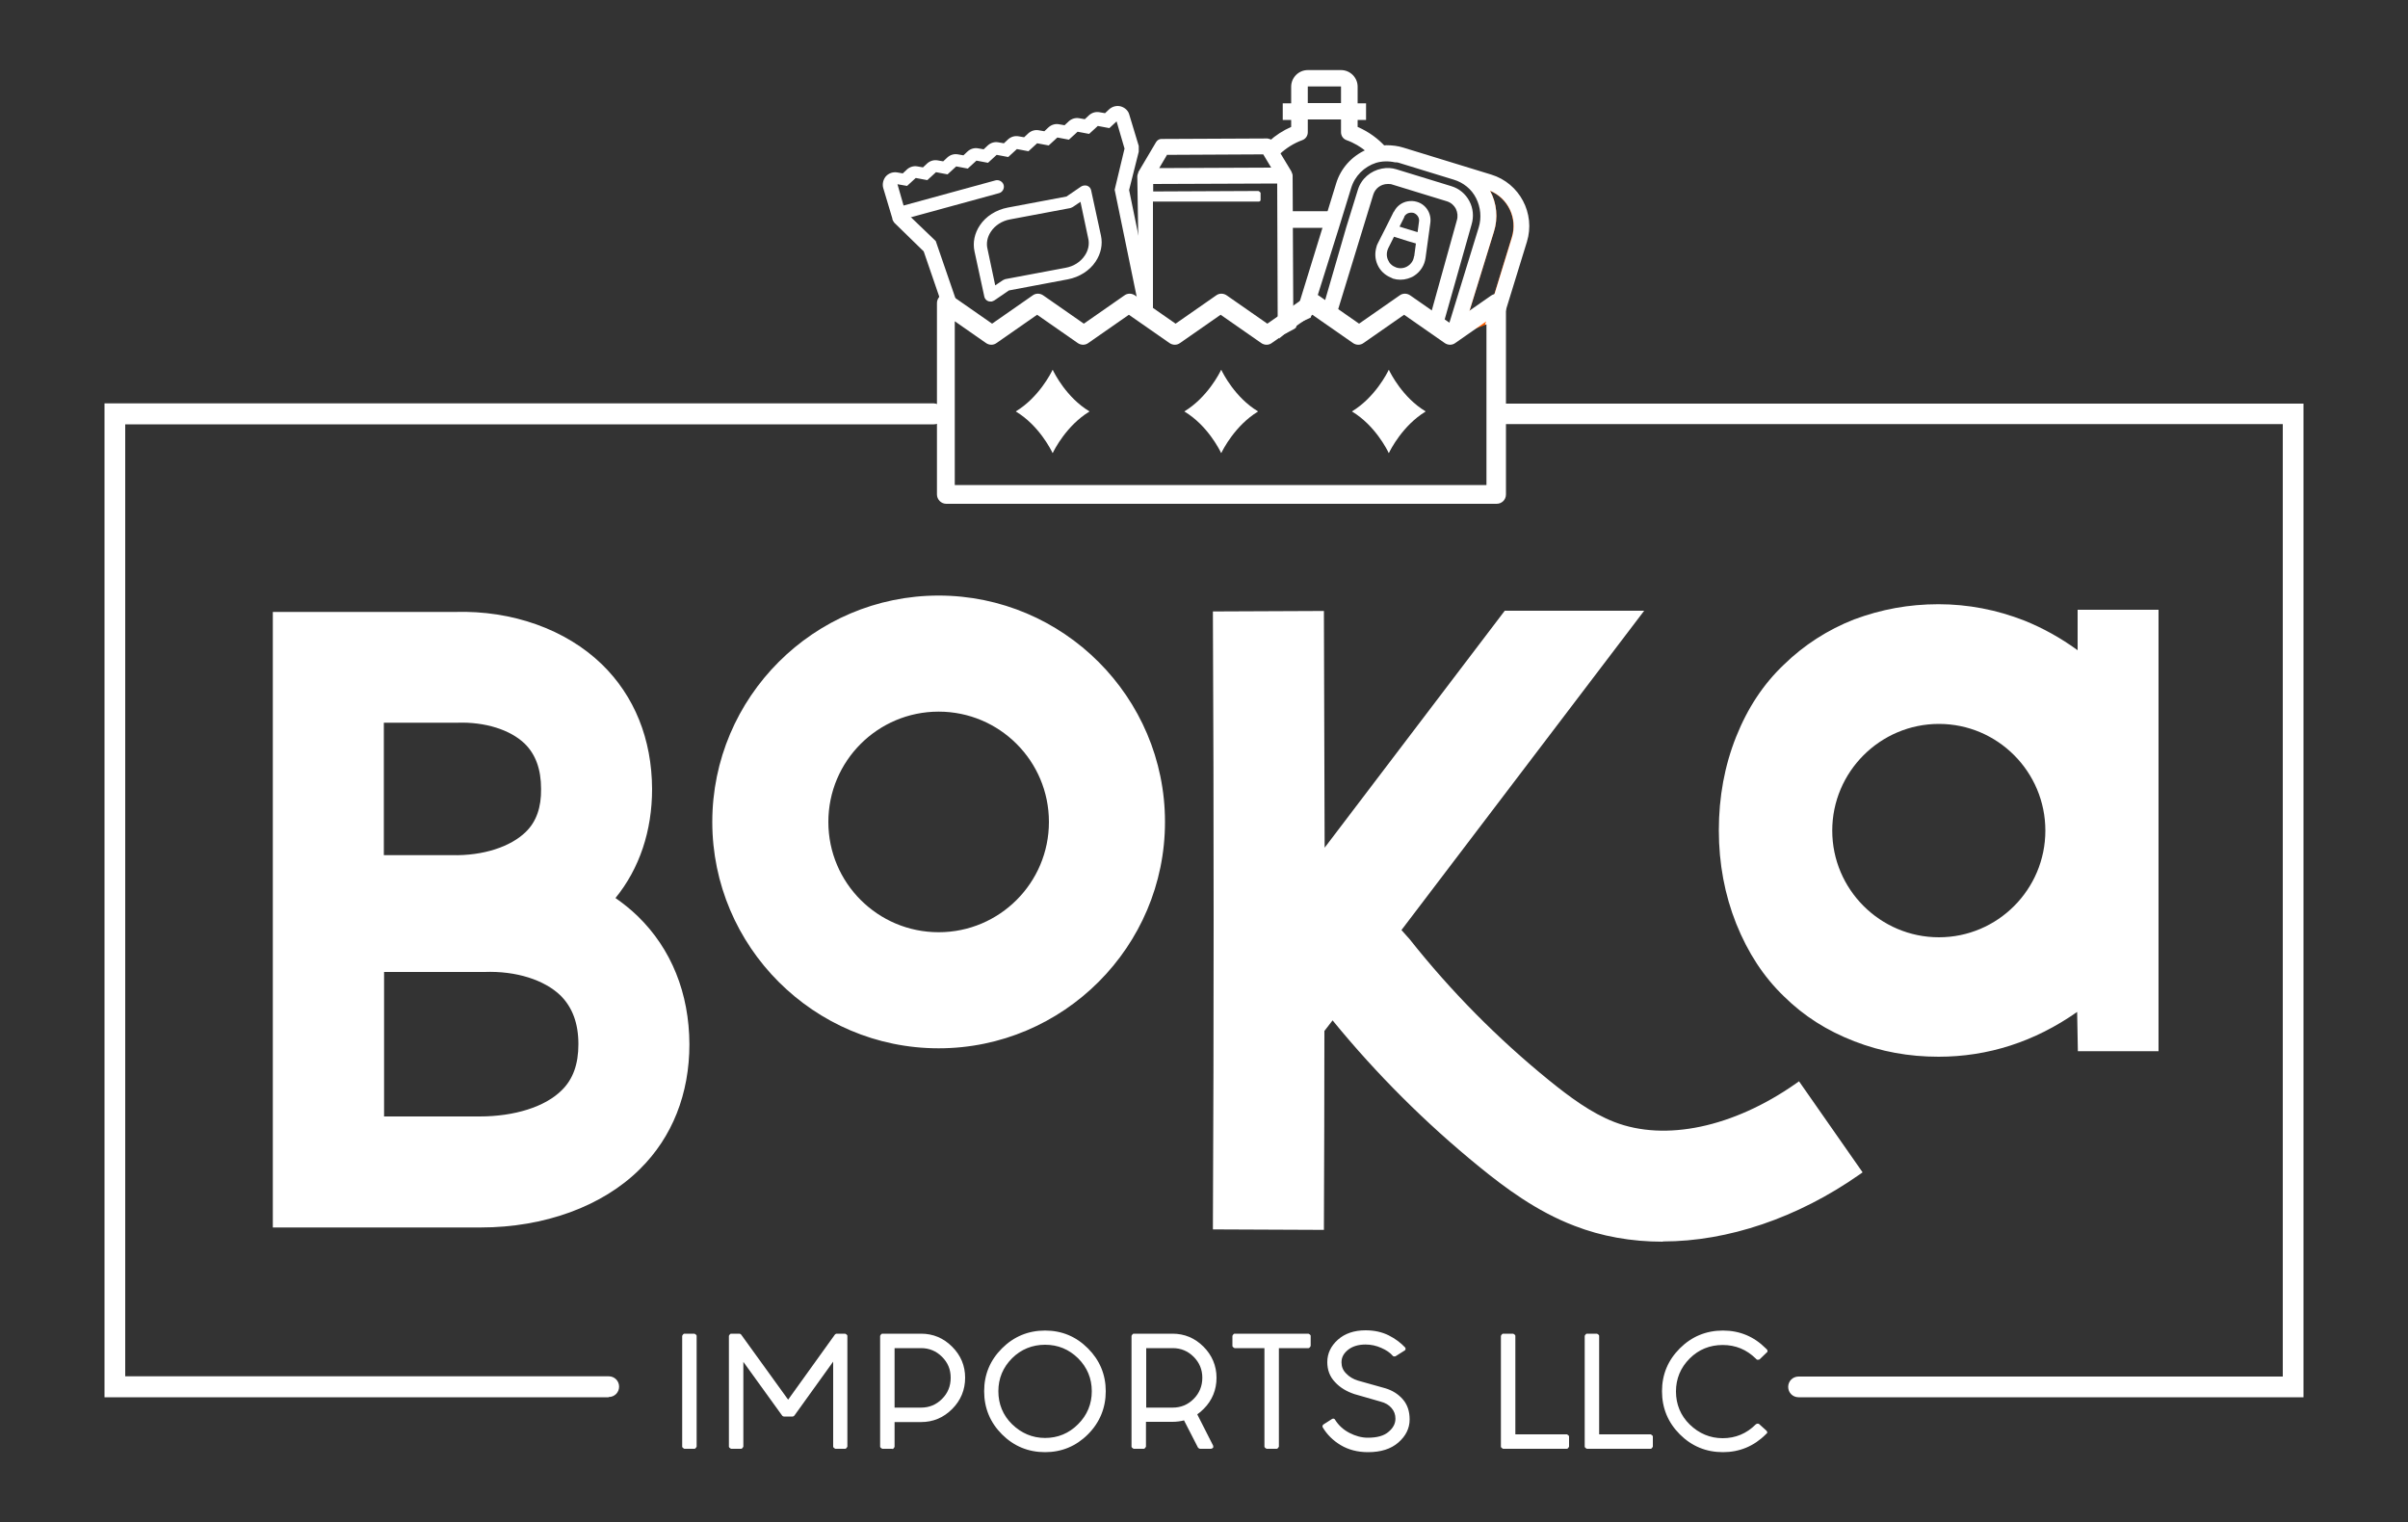
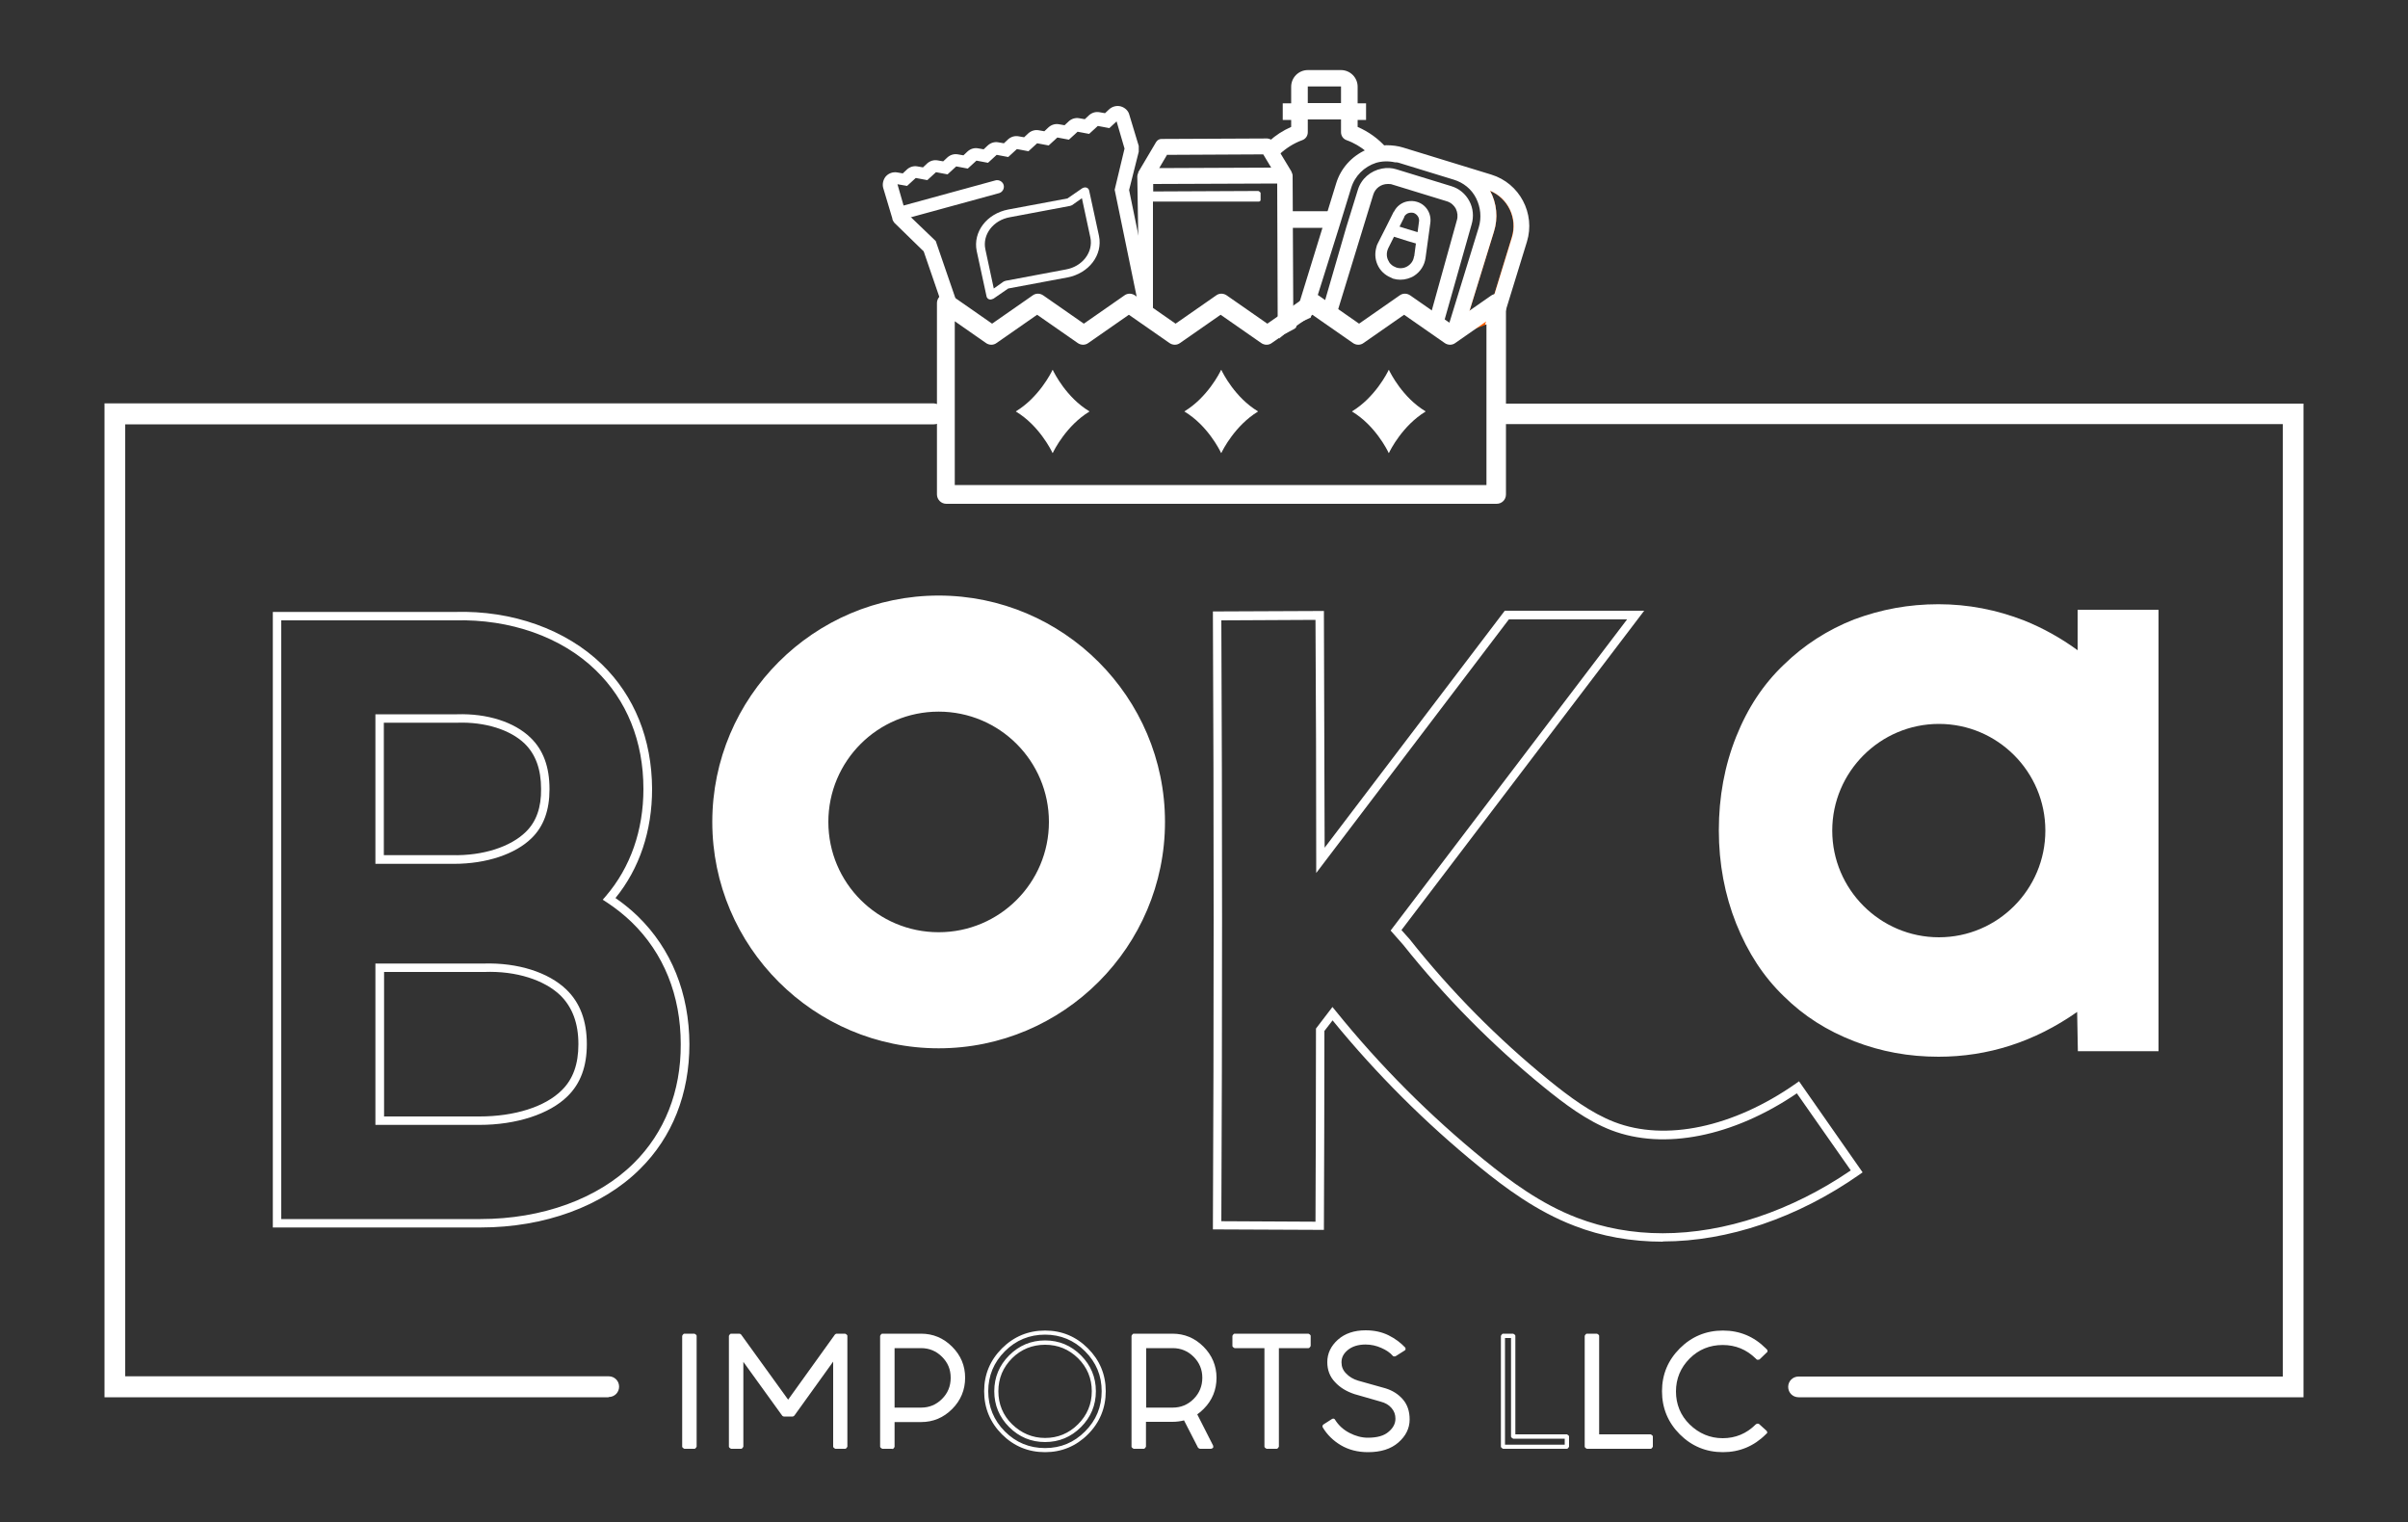
<svg xmlns="http://www.w3.org/2000/svg" id="Layer_1" version="1.1" viewBox="0 0 100 63.2">
  <rect x="0" y="0" width="100" height="63.2" fill="#333333" stroke="none" />
  <defs>
    <style>
      .st0, .st1, .st2 {
        fill: none;
      }

      .st1 {
        stroke: #fff;
        stroke-miterlimit: 10;
        stroke-width: 1.76px;
      }

      .st1, .st2 {
        stroke-linecap: round;
      }

      .st3 {
        fill: #fff;
      }

      .st4 {
        fill: #ff5f00;
      }

      .st2 {
        stroke: #ff5f00;
        stroke-linejoin: round;
        stroke-width: 1.05px;
      }
    </style>
  </defs>
  <g>
    <path class="st3" d="M25.27,58.02H4.34V16.75h34.44c.24.01.43.21.43.44,0,.24-.19.43-.43.43H5.2s0,39.53,0,39.53h20.08c.24,0,.43.19.43.43s-.19.43-.43.43Z" />
    <path class="st3" d="M95.66,58.02h-20.97c-.24,0-.43-.19-.43-.43s.19-.43.43-.43h20.11V17.61h-32.55c-.24.01-.43-.18-.43-.42,0-.24.19-.43.43-.43h33.41s0,41.26,0,41.26Z" />
    <path class="st1" d="M31.54,17.18" />
  </g>
  <g>
    <g>
      <g>
-         <path class="st3" d="M28.45,43.35c0,2.01-.69,3.76-2,5.07-1.52,1.51-3.88,2.37-6.49,2.37-.04,0-.09,0-.13,0h-4.06s-4.26,0-4.26,0v-25.21h3.05s4.33,0,4.33,0c2.35-.06,4.53.71,5.98,2.12,1.33,1.28,2.03,3.03,2.03,5.06,0,1.78-.55,3.35-1.6,4.57.38.25.74.53,1.06.84,1.37,1.32,2.09,3.12,2.09,5.19ZM15.76,29.84v5.85h3c1.34.02,2.54-.37,3.19-1.02.46-.46.69-1.08.69-1.91,0-.87-.24-1.53-.74-2.01-.63-.61-1.73-.96-2.93-.92h-.06s-3.15,0-3.15,0ZM24.19,43.36c0-.92-.26-1.62-.8-2.14-.71-.69-1.94-1.07-3.29-1.03h-.06s-4.28,0-4.28,0v6.35h4.08c1.53.01,2.86-.41,3.6-1.14.5-.5.75-1.16.74-2.03Z" />
        <path class="st3" d="M19.95,50.97h-.13s-8.49,0-8.49,0v-25.56h7.56c2.39-.07,4.61.73,6.1,2.17,1.36,1.32,2.08,3.11,2.09,5.18,0,1.74-.52,3.3-1.52,4.53.33.23.64.48.92.75,1.4,1.36,2.14,3.2,2.15,5.32h0c0,2.06-.71,3.86-2.06,5.19-1.55,1.54-3.96,2.42-6.61,2.42ZM19.82,50.62h.13c2.56,0,4.88-.84,6.37-2.32,1.28-1.27,1.96-2.98,1.95-4.94h0c0-2.03-.71-3.78-2.04-5.07-.3-.29-.65-.57-1.03-.82l-.17-.11.13-.15c1.02-1.19,1.56-2.73,1.56-4.45,0-1.98-.69-3.68-1.98-4.93-1.42-1.38-3.55-2.13-5.85-2.07h-7.21v24.86h8.14ZM19.91,46.71h-4.32v-6.7h4.51c1.4-.04,2.67.36,3.42,1.08.57.55.85,1.3.85,2.27h0c0,.92-.26,1.63-.8,2.16-.75.74-2.12,1.19-3.66,1.19ZM15.94,46.36h3.91s.04,0,.06,0c1.46,0,2.73-.4,3.42-1.09.47-.46.69-1.09.69-1.91h0c0-.87-.25-1.53-.74-2.02-.67-.65-1.85-1.03-3.16-.98h-.07s-4.1,0-4.1,0v5.99ZM18.85,35.87s-.06,0-.09,0h-3.17v-6.21h3.39c1.25-.04,2.38.32,3.05.97.53.51.79,1.21.79,2.14,0,.87-.24,1.54-.74,2.03-.68.67-1.88,1.07-3.23,1.07ZM15.94,35.51h2.83c1.3.03,2.44-.35,3.07-.97.43-.42.64-1.01.63-1.78,0-.82-.23-1.44-.68-1.88-.6-.58-1.65-.91-2.8-.87h-.07s-2.98,0-2.98,0v5.5Z" />
      </g>
      <g>
        <path class="st3" d="M48.2,34.13c0,5.09-4.14,9.22-9.22,9.22s-9.22-4.14-9.22-9.22,4.14-9.22,9.22-9.22,9.22,4.14,9.22,9.22ZM43.73,34.13c0-2.62-2.13-4.76-4.75-4.76s-4.76,2.13-4.76,4.76,2.13,4.76,4.76,4.76,4.75-2.13,4.75-4.76Z" />
        <path class="st3" d="M38.98,43.53c-5.18,0-9.4-4.22-9.4-9.4s4.22-9.4,9.4-9.4,9.4,4.22,9.4,9.4-4.22,9.4-9.4,9.4ZM38.98,25.08c-4.99,0-9.05,4.06-9.05,9.05s4.06,9.05,9.05,9.05,9.05-4.06,9.05-9.05-4.06-9.05-9.05-9.05ZM38.98,39.06c-2.72,0-4.93-2.21-4.93-4.93s2.21-4.93,4.93-4.93,4.93,2.21,4.93,4.93-2.21,4.93-4.93,4.93ZM38.98,29.55c-2.53,0-4.58,2.05-4.58,4.58s2.05,4.58,4.58,4.58,4.58-2.05,4.58-4.58-2.05-4.58-4.58-4.58Z" />
      </g>
      <g>
-         <path class="st3" d="M77.1,48.64c-2.57,1.8-5.41,2.74-8.05,2.74-1.26,0-2.48-.21-3.61-.65-1.54-.59-2.84-1.56-3.91-2.43-2.27-1.85-4.35-3.94-6.19-6.21l-.51.67c0,2.69-.01,5.4-.02,8.13l-4.26-.02c.04-8.54.04-16.82,0-25.3l4.26-.02c.02,3.41.02,6.79.03,10.17l7.74-10.19h5.35l-9.95,13.09.43.49c1.71,2.16,3.67,4.14,5.81,5.88.85.69,1.77,1.38,2.76,1.76,2.18.84,5.05.24,7.69-1.61l2.44,3.49Z" />
        <path class="st3" d="M69.05,51.56c-1.3,0-2.54-.22-3.67-.66-1.57-.6-2.88-1.58-3.96-2.46-2.21-1.8-4.26-3.84-6.08-6.07l-.34.44c0,2.67-.01,5.36-.02,8.08v.18s-4.61-.02-4.61-.02v-.18c.04-8.54.04-16.82,0-25.3v-.18s4.61-.02,4.61-.02v.18c.01,3.24.02,6.44.03,9.65l7.48-9.84h5.79l-10.08,13.26.34.38c1.71,2.16,3.66,4.13,5.79,5.86.84.68,1.75,1.36,2.71,1.73,2.12.82,4.94.22,7.53-1.59l.14-.1,2.64,3.78-.14.1c-2.56,1.79-5.45,2.77-8.15,2.77ZM55.33,41.81l.14.17c1.84,2.28,3.92,4.36,6.17,6.19,1.06.86,2.34,1.82,3.86,2.4,1.1.42,2.29.64,3.55.64,2.58,0,5.35-.93,7.81-2.61l-2.24-3.2c-2.65,1.8-5.52,2.37-7.71,1.53-1.01-.39-1.94-1.09-2.8-1.79-2.15-1.75-4.11-3.74-5.84-5.91l-.52-.59,9.82-12.92h-4.91l-8,10.53v-.52c0-3.32-.01-6.64-.03-9.99l-3.91.02c.04,8.36.04,16.53,0,24.95l3.91.02c.01-2.67.02-5.32.02-7.96v-.06l.68-.89Z" />
      </g>
    </g>
    <g>
      <path class="st3" d="M86.82,25.85v2.25c-.93-.82-1.91-1.43-2.93-1.84-1.09-.43-2.22-.64-3.38-.64s-2.25.2-3.3.59c-1.05.41-1.97,1-2.75,1.77-.8.77-1.41,1.7-1.86,2.8-.45,1.13-.68,2.36-.68,3.7s.23,2.57.68,3.68c.45,1.13,1.05,2.07,1.86,2.84.79.77,1.7,1.34,2.75,1.75s2.14.61,3.3.61c2.29,0,4.38-.8,6.27-2.39l.04,2.16h2.3v-17.27h-2.3ZM80.52,39.44c-2.73,0-4.95-2.22-4.95-4.95s2.22-4.95,4.95-4.95,4.95,2.22,4.95,4.95-2.22,4.95-4.95,4.95Z" />
      <path class="st3" d="M80.51,43.88c-1.24,0-2.39-.21-3.5-.64-1.14-.44-2.1-1.05-2.93-1.87-.84-.81-1.49-1.8-1.98-3.02-.47-1.18-.72-2.48-.72-3.87s.24-2.69.72-3.89c.48-1.2,1.13-2.18,1.98-2.99.83-.81,1.82-1.45,2.92-1.88,1.13-.42,2.27-.63,3.5-.63s2.42.23,3.57.68c.77.31,1.51.72,2.21,1.23v-1.68h3.36v18.33h-3.35l-.03-1.63c-1.77,1.24-3.7,1.86-5.76,1.86ZM80.51,26.14c-1.1,0-2.12.18-3.12.56-.98.38-1.82.92-2.57,1.65-.74.71-1.31,1.57-1.74,2.63-.42,1.07-.64,2.25-.64,3.5s.22,2.43.64,3.48c.43,1.09,1,1.95,1.73,2.66.73.71,1.57,1.25,2.58,1.64.99.38,2,.57,3.11.57,2.14,0,4.14-.76,5.93-2.27l.85-.71.05,2.75h1.26v-16.22h-1.25v2.89l-.88-.78c-.86-.76-1.8-1.35-2.78-1.75-1.02-.4-2.09-.6-3.18-.6ZM80.52,39.96c-3.02,0-5.48-2.46-5.48-5.48s2.46-5.48,5.48-5.48,5.48,2.46,5.48,5.48-2.46,5.48-5.48,5.48ZM80.52,30.06c-2.44,0-4.43,1.99-4.43,4.43s1.99,4.43,4.43,4.43,4.42-1.99,4.42-4.43-1.98-4.43-4.42-4.43Z" />
    </g>
  </g>
  <g>
    <g>
      <path class="st3" d="M28.84,55.47v4.6h-.42v-4.6h.42Z" />
      <path class="st3" d="M28.84,60.16h-.42s-.09-.04-.09-.09v-4.6s.04-.09.09-.09h.42s.09.04.09.09v4.6s-.04.09-.09.09ZM28.51,59.99h.25v-4.43h-.25v4.43Z" />
    </g>
    <g>
      <path class="st3" d="M32.56,58.73l-1.77-2.45v3.78h-.42v-4.6h.35l2.02,2.8,2.01-2.8h.36v4.6h-.42v-3.8l-1.77,2.46h-.37Z" />
      <path class="st3" d="M35.11,60.16h-.42s-.09-.04-.09-.09v-3.53l-1.61,2.24s-.04.04-.07.04h-.37s-.05-.01-.07-.04l-1.61-2.23v3.52s-.04.09-.09.09h-.42s-.09-.04-.09-.09v-4.6s.04-.09.09-.09h.35s.05.01.07.04l1.95,2.7,1.94-2.7s.04-.04.07-.04h.36s.09.04.09.09v4.6s-.04.09-.09.09ZM34.78,59.99h.25v-4.43h-.23l-1.99,2.76s-.04.04-.07.04h0s-.05-.01-.07-.04l-2-2.76h-.21v4.43h.25v-3.7s.02-.07.06-.08c.04-.01.07,0,.1.03l1.74,2.41h.28l1.74-2.42s.06-.04.1-.03c.04.01.06.04.06.08v3.71Z" />
    </g>
    <g>
      <path class="st3" d="M36.64,55.47h1.61c.48,0,.89.17,1.23.51s.51.75.51,1.23-.17.89-.51,1.23-.75.51-1.23.51h-1.19v1.11h-.42v-4.6ZM38.25,55.89h-1.19v2.65h1.19c.36,0,.68-.13.93-.39.26-.26.39-.57.39-.94s-.13-.68-.39-.93c-.26-.26-.57-.39-.93-.39Z" />
      <path class="st3" d="M37.06,60.16h-.42s-.09-.04-.09-.09v-4.6s.04-.09.09-.09h1.61c.5,0,.93.18,1.29.54s.54.79.54,1.29-.18.94-.54,1.3c-.36.36-.79.54-1.29.54h-1.1v1.03s-.04.09-.09.09ZM36.73,59.99h.25v-1.03s.04-.09.09-.09h1.19c.45,0,.85-.16,1.17-.48.32-.32.48-.72.48-1.17s-.16-.85-.48-1.17c-.32-.32-.71-.48-1.17-.48h-1.52v4.43ZM38.25,58.63h-1.19s-.09-.04-.09-.09v-2.65s.04-.09.09-.09h1.19c.39,0,.72.14.99.41.27.27.41.61.41.99s-.14.73-.41,1c-.27.27-.61.41-.99.41ZM37.15,58.45h1.1c.34,0,.63-.12.87-.36.24-.24.36-.53.36-.88s-.12-.63-.36-.87c-.24-.24-.53-.36-.87-.36h-1.1v2.47Z" />
    </g>
    <g>
-       <path class="st3" d="M45.84,57.77c0,.68-.24,1.25-.71,1.73-.48.48-1.05.71-1.72.71s-1.25-.24-1.73-.71c-.48-.48-.71-1.05-.71-1.73s.24-1.25.71-1.72c.48-.48,1.05-.71,1.73-.71s1.25.24,1.72.71c.48.48.71,1.05.71,1.72ZM43.4,55.75c-.56,0-1.04.2-1.43.59-.39.39-.59.87-.59,1.43s.2,1.04.59,1.43.87.59,1.43.59,1.03-.2,1.43-.59c.39-.39.59-.87.59-1.43s-.2-1.03-.59-1.43c-.39-.39-.87-.59-1.43-.59Z" />
      <path class="st3" d="M43.4,60.3c-.7,0-1.3-.25-1.79-.74-.49-.49-.74-1.09-.74-1.79s.25-1.29.74-1.78c.49-.49,1.09-.74,1.79-.74s1.29.25,1.78.74.74,1.09.74,1.78-.25,1.3-.74,1.79-1.09.74-1.78.74ZM43.4,55.42c-.65,0-1.21.23-1.67.69-.46.46-.69,1.02-.69,1.66s.23,1.21.69,1.67c.46.46,1.02.69,1.67.69s1.2-.23,1.66-.69.69-1.02.69-1.67-.23-1.2-.69-1.66-1.02-.69-1.66-.69ZM43.4,59.88c-.58,0-1.08-.21-1.49-.62-.41-.41-.62-.91-.62-1.49s.21-1.08.62-1.49c.41-.41.91-.62,1.49-.62s1.08.21,1.49.62c.41.41.62.91.62,1.49s-.21,1.08-.62,1.49c-.41.41-.91.62-1.49.62ZM43.4,55.84c-.53,0-1,.19-1.37.56-.38.38-.57.84-.57,1.37s.19,1,.57,1.37.84.57,1.37.57.99-.19,1.37-.57.57-.84.57-1.37-.19-.99-.57-1.37c-.38-.37-.83-.56-1.37-.56Z" />
    </g>
    <g>
      <path class="st3" d="M49.23,58.88c-.17.05-.34.08-.53.08h-1.19v1.11h-.42v-4.6h1.61c.48,0,.89.17,1.23.51s.51.75.51,1.23-.17.89-.51,1.23c-.1.1-.21.19-.32.26l.7,1.37h-.47l-.61-1.19ZM48.7,55.89h-1.19v2.65h1.19c.36,0,.68-.13.93-.39.26-.26.39-.57.39-.94s-.13-.68-.39-.93c-.26-.26-.57-.39-.93-.39Z" />
      <path class="st3" d="M50.3,60.16h-.47s-.06-.02-.08-.05l-.58-1.13c-.15.04-.32.06-.48.06h-1.1v1.03s-.04.09-.09.09h-.42s-.09-.04-.09-.09v-4.6s.04-.09.09-.09h1.61c.5,0,.93.18,1.29.54.35.35.54.79.54,1.29s-.18.94-.53,1.29c-.09.09-.18.17-.27.23l.66,1.3s.01.06,0,.08c-.02.03-.04.04-.07.04ZM49.89,59.99h.27l-.63-1.24s0-.09.03-.11c.11-.07.21-.15.31-.25.32-.32.48-.71.48-1.17s-.16-.84-.48-1.17-.71-.48-1.17-.48h-1.52v4.43h.25v-1.03s.04-.09.09-.09h1.19c.18,0,.35-.02.5-.07.04-.01.08,0,.1.04l.58,1.15ZM48.7,58.63h-1.19s-.09-.04-.09-.09v-2.65s.04-.09.09-.09h1.19c.39,0,.72.14.99.41.27.27.41.61.41.99s-.14.73-.41,1c-.27.27-.61.41-.99.41ZM47.6,58.45h1.1c.34,0,.63-.12.87-.36.24-.24.36-.54.36-.88s-.12-.63-.36-.87c-.24-.24-.53-.36-.87-.36h-1.1v2.47Z" />
    </g>
    <g>
      <path class="st3" d="M52.6,55.89h-1.33v-.42h3.07v.42h-1.32v4.18h-.42v-4.18Z" />
      <path class="st3" d="M53.02,60.16h-.42s-.09-.04-.09-.09v-4.09h-1.24s-.09-.04-.09-.09v-.42s.04-.09.09-.09h3.07s.09.04.09.09v.42s-.04.09-.09.09h-1.23v4.09s-.04.09-.09.09ZM52.69,59.99h.25v-4.09s.04-.09.09-.09h1.23v-.25h-2.89v.25h1.24s.09.04.09.09v4.09Z" />
    </g>
    <g>
      <path class="st3" d="M57.9,56.25c-.12-.14-.29-.26-.51-.35-.22-.1-.44-.15-.69-.15-.33,0-.59.08-.79.25s-.3.35-.3.57c0,.2.07.37.21.52s.32.26.54.33l1.15.32c.27.08.5.22.67.43s.26.46.26.77c0,.35-.15.64-.44.9-.29.25-.69.38-1.2.38-.41,0-.77-.09-1.08-.28-.31-.18-.55-.42-.72-.71l.36-.23c.16.25.37.45.63.59.27.14.53.21.8.21.41,0,.72-.09.92-.27.21-.18.31-.38.31-.61,0-.19-.06-.36-.18-.5-.12-.14-.29-.24-.5-.3l-1.08-.31c-.31-.1-.57-.26-.77-.47-.2-.22-.3-.47-.3-.77,0-.33.14-.62.41-.87.28-.24.64-.37,1.09-.37.35,0,.65.07.92.2.27.13.49.29.65.48l-.38.24Z" />
      <path class="st3" d="M56.81,60.3c-.43,0-.81-.1-1.13-.29-.32-.19-.57-.44-.75-.74-.02-.04-.01-.09.03-.12l.36-.23s.04-.02.07-.01c.02,0,.04.02.05.04.15.24.35.42.6.55.25.13.51.2.76.2.39,0,.68-.08.87-.25.19-.16.28-.34.28-.54,0-.17-.05-.31-.16-.44-.11-.13-.26-.22-.46-.27l-1.08-.31c-.33-.11-.6-.27-.81-.5-.22-.23-.32-.51-.32-.83,0-.36.15-.67.44-.93.29-.26.68-.39,1.15-.39.36,0,.68.07.96.21.28.14.5.31.68.5.02.02.02.04.02.07,0,.03-.02.05-.04.06l-.38.24s-.08.02-.11-.02c-.11-.13-.27-.24-.48-.33-.2-.09-.42-.14-.65-.14-.31,0-.56.08-.74.23-.18.15-.26.31-.26.51,0,.18.06.33.19.46.13.14.3.24.5.3l1.14.32c.29.09.53.24.72.46.19.22.28.5.28.83,0,.37-.16.69-.47.96-.31.27-.73.4-1.26.4ZM55.13,59.26c.16.24.38.44.65.6.3.18.65.26,1.04.26.49,0,.87-.12,1.15-.36.28-.24.41-.51.41-.83,0-.29-.08-.53-.24-.71-.16-.19-.38-.33-.63-.4l-1.15-.32c-.23-.08-.43-.19-.58-.35-.16-.16-.24-.36-.24-.58,0-.25.11-.46.33-.64.21-.18.5-.27.85-.27.25,0,.49.05.72.16.2.09.36.2.49.32l.23-.15c-.15-.15-.34-.28-.56-.39-.25-.13-.55-.19-.88-.19-.43,0-.78.12-1.04.34-.26.23-.38.49-.38.8,0,.28.09.52.28.72.19.2.44.35.73.45l1.07.31c.23.06.41.17.55.33.13.16.2.35.2.55,0,.25-.11.48-.34.67-.22.19-.55.29-.98.29-.28,0-.56-.07-.84-.22-.25-.13-.46-.31-.62-.54l-.22.14Z" />
    </g>
    <g>
-       <path class="st3" d="M62.42,55.47h.42v4.18h2.23v.42h-2.65v-4.6Z" />
      <path class="st3" d="M65.07,60.16h-2.65s-.09-.04-.09-.09v-4.6s.04-.09.09-.09h.42s.09.04.09.09v4.09h2.14s.09.04.09.09v.42s-.04.09-.09.09ZM62.51,59.99h2.47v-.25h-2.14s-.09-.04-.09-.09v-4.09h-.25v4.43Z" />
    </g>
    <g>
      <path class="st3" d="M65.9,55.47h.42v4.18h2.23v.42h-2.65v-4.6Z" />
      <path class="st3" d="M68.55,60.16h-2.65s-.09-.04-.09-.09v-4.6s.04-.09.09-.09h.42s.09.04.09.09v4.09h2.14s.09.04.09.09v.42s-.04.09-.09.09ZM65.99,59.99h2.47v-.25h-2.14s-.09-.04-.09-.09v-4.09h-.25v4.43Z" />
    </g>
    <g>
      <path class="st3" d="M72.99,59.19l.31.28s-.02.02-.03.03c-.48.48-1.05.71-1.72.71s-1.25-.24-1.73-.71c-.48-.48-.71-1.05-.71-1.73s.24-1.25.71-1.72c.48-.48,1.05-.71,1.73-.71s1.25.24,1.72.71c.02.02.04.04.05.05l-.3.29-.04-.04c-.39-.39-.87-.59-1.43-.59s-1.04.2-1.43.59c-.39.39-.59.87-.59,1.43s.2,1.04.59,1.43.87.59,1.43.59,1.03-.2,1.43-.59c0,0,0,0,.02-.02Z" />
      <path class="st3" d="M71.55,60.3c-.7,0-1.3-.25-1.79-.74-.49-.49-.74-1.09-.74-1.79s.25-1.29.74-1.78c.49-.49,1.09-.74,1.79-.74s1.29.25,1.78.74l.05.05s.03.04.02.06c0,.02,0,.05-.03.06l-.3.29s-.09.03-.12,0l-.04-.04c-.38-.37-.83-.56-1.37-.56s-1,.19-1.37.56c-.38.38-.57.84-.57,1.37s.19,1,.57,1.37.84.57,1.37.57.99-.19,1.37-.57c.03-.03.1-.05.14-.02l.31.28s.03.04.03.06c0,.02,0,.05-.03.06l-.03.03c-.49.49-1.09.74-1.78.74ZM71.55,55.42c-.65,0-1.21.23-1.67.69-.46.46-.69,1.02-.69,1.66s.23,1.21.69,1.67c.46.46,1.02.69,1.67.69s1.18-.22,1.63-.66l-.18-.16c-.4.38-.89.58-1.45.58s-1.08-.21-1.49-.62c-.41-.41-.62-.91-.62-1.49s.21-1.08.62-1.49c.41-.41.91-.62,1.49-.62s1.07.2,1.47.6l.18-.17c-.45-.45-1.01-.68-1.65-.68ZM72.99,59.19l.06.06-.06-.06Z" />
    </g>
  </g>
  <g>
    <g>
      <g>
        <path class="st0" d="M47.82,13.65l.29.12c-.07-.48-.16-1.07-.29-1.76v1.64Z" />
        <path class="st0" d="M56.48,7.91c.14-.44.51-.74.94-.82-.08-.15-.18-.29-.29-.42-.51.16-.93.56-1.1,1.1l-.31,1h.5l.26-.86Z" />
        <path class="st0" d="M54.64,13.9s0-.04.01-.06l1.35-4.39h-.5l-1.31,4.25s0,.04-.01.07l.37.17.08-.04Z" />
        <path class="st0" d="M47.82,7.53v.48h3.77c.02-.16.05-.33.09-.48h-3.86Z" />
        <path class="st0" d="M53.14,8.77v-1.23h-.75c-.05.16-.09.32-.12.48h.38v.48h-.41v.26h.9Z" />
        <polygon class="st0" points="52.24 9.46 52.24 12.88 53.14 13.29 53.14 9.46 52.24 9.46" />
        <path class="st0" d="M58.46,11.06s0,0,0,0c.14-.09.24-.24.26-.4l.07-.53-.34-.1v1.05Z" />
        <path class="st4" d="M60.53,13.93l1.34-4.36c.18-.6.09-1.24-.26-1.76l-.14-.2.31.1c.93.29,1.45,1.27,1.16,2.2l-1.08,3.51-1.34.52ZM61.88,7.92c.28.52.34,1.13.16,1.7l-1.24,4.02.93-.36,1.05-3.43.08.03-.08-.03c.24-.79-.16-1.62-.91-1.93Z" />
        <path class="st0" d="M58.46,9.52l.4.12.06-.45c.02-.16-.07-.31-.23-.35-.08-.02-.16-.02-.24.02v.66Z" />
        <path class="st0" d="M57.77,8.42c0-.3-.05-.6-.14-.87-.31,0-.59.19-.69.5l-.22.71h1.05v-.35Z" />
        <path class="st0" d="M57.19,10.99c-.1-.23-.11-.48-.04-.72.02-.05.04-.11.06-.16h0s.33-.65.33-.65h-1.04l-1.29,4.19,2.36-1.08.19.1v-1.11c-.26-.1-.46-.3-.57-.55Z" />
        <path class="st0" d="M57.65,10.32c-.07.15-.08.33-.01.48.03.07.08.14.13.19v-.91l-.12.24Z" />
        <polygon class="st0" points="53.62 13.52 53.74 13.57 53.74 13.57 55 9.46 53.62 9.46 53.62 13.52" />
        <path class="st0" d="M52.28,6.32h-3.84l-.44.73h3.84c.11-.26.26-.5.43-.73Z" />
        <rect class="st0" x="54.31" y="3.59" width="1.38" height=".69" />
        <path class="st0" d="M52.96,7.05l-.16-.27c-.06.09-.12.18-.17.27h.34Z" />
        <path class="st0" d="M55.7,5.49v-.53h-1.38v.53c0,.15-.09.28-.23.33-.36.13-.68.33-.95.59l.46.76h0s.04.08.04.12v1.47h1.59l.35-1.14c.19-.62.64-1.09,1.19-1.33-.24-.2-.52-.37-.83-.48-.14-.05-.23-.18-.23-.33Z" />
        <polygon class="st3" points="53.62 9.46 55 9.46 55.22 8.77 53.62 8.77 53.62 9.46" />
        <path class="st3" d="M53.13,6.41c.27-.25.59-.46.95-.59.14-.05.23-.18.23-.33v-.53h1.38v.53c0,.15.09.28.23.33.31.11.59.28.83.48.25-.11.53-.17.81-.18-.32-.36-.72-.65-1.18-.85v-.29h.35v-.69h-.35v-.69c0-.38-.31-.69-.69-.69h-1.38c-.38,0-.69.31-.69.69v.69h-.35v.69h.35v.29c-.34.15-.65.35-.91.59.06.01.12.05.15.1l.27.45ZM54.31,3.59h1.38v.69h-1.38v-.69Z" />
        <g>
          <path class="st3" d="M61.91,7.33l-1.37-.42-2.28-.7c-.23-.07-.46-.1-.69-.09-.28,0-.56.07-.81.18-.55.24-1,.71-1.19,1.33l-.35,1.14-.21.69-1.26,4.11s-.46.23-.46.23l.38-.35s.5-.25.69-.35l1.15-3.65.21-.69.31-1c.17-.55.59-.94,1.1-1.1.26-.08.54-.09.82-.04.06.01.11.02.17.03l2.28.7c.88.27,1.38,1.21,1.11,2.09l-1.36,4.42.04-.08h.49s1.29-4.2,1.29-4.2c.2-.65.08-1.31-.27-1.83l.08.02c.88.27,1.38,1.21,1.11,2.09l-1.07,3.47.57-.22.96-3.11c.35-1.13-.29-2.34-1.42-2.69Z" />
          <path class="st3" d="M53.12,14.05l.07-.27s0-.03.03-.04h0s.37-.34.37-.34c.01-.02.05-.04.14-.08l1.76-5.71c.19-.62.64-1.12,1.24-1.39.27-.12.55-.18.84-.19.25,0,.49.03.71.1l3.65,1.12c1.18.36,1.84,1.62,1.48,2.79l-.97,3.15-.77.3,1.12-3.64c.24-.79-.16-1.62-.91-1.93.28.52.34,1.13.16,1.7l-1.31,4.25h-.5s-.02.05-.02.05l-.16-.06,1.36-4.42c.12-.4.08-.83-.11-1.21s-.53-.65-.93-.77l-2.28-.7s-.07-.02-.1-.02h-.06c-.27-.06-.54-.05-.78.02-.5.16-.89.55-1.04,1.05l-.52,1.69-1.16,3.69-.22.1c-.1.05-.23.11-.34.16l-.05.15s0,.03-.28.17c-.1.05-.19.1-.22.11l-.2.18ZM57.6,6.51c.12,0,.24.01.36.04h.05s.08.02.12.04l2.28.7c.45.14.82.44,1.04.86s.27.89.13,1.34l-1.3,4.23h.32s1.27-4.14,1.27-4.14c.18-.6.09-1.24-.26-1.76l-.14-.2.31.1c.93.29,1.45,1.27,1.16,2.2l-1.02,3.3.36-.14.94-3.07c.33-1.09-.28-2.24-1.37-2.58l-3.65-1.12c-.21-.06-.43-.1-.66-.09-.27,0-.53.07-.78.18-.55.24-.97.71-1.14,1.28l-1.71,5.56c.05-.03.12-.06.19-.09l.15-.07,1.66-5.3c.17-.55.6-.99,1.16-1.16.16-.05.33-.07.5-.07Z" />
        </g>
        <g>
          <path class="st3" d="M55.39,13.11l1.12-3.65.21-.69.22-.71c.09-.31.38-.5.69-.5.07,0,.14,0,.21.03l.55.17,1.73.53c.38.12.59.52.47.9l-1.1,3.93.38.35,1.17-4.14c.19-.63-.16-1.3-.79-1.49l-2.03-.63-.25-.08c-.19-.06-.38-.06-.56-.03-.43.08-.8.38-.94.82l-.26.86-.21.69-.96,3.31" />
          <path class="st3" d="M59.92,13.61l-.53-.47,1.11-3.99c.05-.16.03-.33-.04-.48-.08-.15-.21-.26-.37-.31l-2.28-.7c-.05-.02-.11-.02-.18-.02-.28,0-.52.18-.6.44l-1.55,5.06-.17-.05,1.55-5.06c.1-.34.41-.56.77-.56.09,0,.17.01.24.03l2.28.7c.2.06.37.2.47.39.1.19.12.41.06.61l-1.09,3.88.24.22,1.13-4.01c.09-.28.06-.58-.08-.85-.14-.26-.37-.45-.65-.54l-2.28-.7c-.16-.05-.34-.06-.52-.03-.41.07-.75.36-.87.76l-.48,1.55-.96,3.31-.17-.05.96-3.31.48-1.55c.14-.46.53-.79,1-.88.21-.04.41-.03.6.03l2.28.7c.33.1.59.32.75.62.16.3.19.65.09.98l-1.21,4.27Z" />
        </g>
        <path class="st3" d="M57.88,8.79l-.33.66-.33.65h0c-.03.05-.05.11-.06.16-.07.24-.06.49.04.72.11.26.32.45.57.55.03.01.05.03.08.04.2.06.41.06.61,0,.09-.03.18-.06.27-.12.26-.17.43-.44.47-.74l.2-1.46c.05-.39-.18-.76-.56-.87-.13-.04-.26-.04-.38-.02-.24.04-.46.2-.57.43ZM58.72,10.65c-.02.17-.12.31-.26.4,0,0,0,0,0,0-.14.09-.31.11-.47.06-.08-.03-.16-.07-.22-.13-.06-.05-.1-.12-.13-.19-.07-.15-.06-.33.01-.48l.12-.24.12-.24.57.18.34.1-.07.53ZM58.31,9.01c.03-.07.09-.12.15-.15.07-.03.15-.04.24-.02.15.05.25.2.23.35l-.06.45-.4-.12-.35-.11.2-.4Z" />
        <g>
          <path class="st3" d="M47.79,13.45v-5.18h4.49v-.27s-.7,0-.7,0l-3.77.02v-.48s3.86-.02,3.86-.02h.72s.75,0,.75,0v1.23s0,.69,0,.69l.02,3.84.48.22-.02-4.06v-.69s0-1.47,0-1.47c0-.05-.02-.09-.04-.12h0s-.46-.76-.46-.76l-.27-.45c-.03-.06-.09-.09-.15-.1-.02,0-.03-.01-.05-.01l-4.39.02c-.06,0-.12.03-.15.09l-.74,1.25h0s-.04.08-.04.12l.09,5.8M48.42,6.33l3.84-.02h.24s.28.45.28.45l.16.27h-.34s-.77,0-.77,0l-3.84.02.43-.73Z" />
          <path class="st3" d="M53.64,13.59s-.02,0-.04,0l-.49-.22s-.05-.04-.05-.08l-.02-5.67-5.15.02v.31s4.37-.02,4.37-.02h0s.08.04.09.08v.27s0,.05-.01.06c-.02.02-.04.03-.06.03h-4.4v5.09s-.04.09-.09.09-.09-.04-.09-.09v-5.18s.04-.09.09-.09h4.4v-.09s-4.38.02-4.38.02c-.03,0-.04,0-.06-.02s-.03-.04-.03-.06v-.48s.04-.09.08-.09l5.32-.02s.04,0,.06.02c.02.02.03.04.03.06l.02,5.7.31.14-.03-6.09s0-.05-.03-.08c0,0,0-.02,0-.02l-.72-1.19s-.05-.05-.1-.06c0,0-.03,0-.03,0l-4.4.02s-.06.02-.08.04l-.73,1.22s0,.02,0,.02c-.02.03-.03.05-.02.08l.09,5.8s-.04.09-.08.09h0s-.09-.04-.09-.08l-.09-5.8s.01-.1.04-.14c0,0,0-.02,0-.03l.74-1.25c.05-.08.13-.13.22-.13l4.39-.02s.05,0,.06.01c.1.02.18.07.22.15l.73,1.21s0,.02.01.03c.02.05.04.09.04.14l.03,6.22s-.01.06-.04.07c-.01,0-.03.01-.05.01ZM47.99,7.15s-.06-.02-.07-.04-.02-.06,0-.09l.43-.73s.04-.04.07-.04l4.08-.02h0s.06.02.07.04l.44.72s.02.06,0,.09c-.02.03-.04.04-.07.04l-4.95.02h0ZM48.47,6.42l-.33.56,4.65-.02-.33-.55-3.98.02Z" />
        </g>
      </g>
      <path class="st2" d="M36.58,3.27" />
      <path class="st3" d="M39.37,13.38l-1.01-2.94-1.22-1.19c-.04-.06-.07-.1-.08-.14v-.03s-.38-1.27-.38-1.27c-.05-.17,0-.36.11-.49.12-.13.3-.19.47-.16l.23.04.17-.16c.12-.11.28-.16.44-.13l.23.04.17-.16c.12-.11.28-.16.44-.13l.23.04.17-.16c.12-.11.28-.16.44-.13l.23.04.17-.16c.12-.11.28-.16.44-.13l.23.04.17-.16c.12-.11.28-.16.44-.13l.23.04.17-.16c.12-.11.28-.16.44-.13l.23.04.17-.16c.12-.11.28-.16.44-.13l.23.04.17-.16c.12-.11.28-.16.44-.13l.23.04.17-.16c.12-.11.28-.16.44-.13l.23.04.17-.16c.12-.11.28-.16.44-.13l.23.04.17-.16c.13-.12.32-.17.49-.12.17.05.31.18.35.35l.39,1.29v.04s0,.07,0,.11v.09s-.4,1.59-.4,1.59l.94,4.58-.57.12-.97-4.71.41-1.71-.33-1.13-.3.28-.48-.09-.36.33-.48-.09-.36.33-.48-.09-.36.33-.48-.09-.36.33-.48-.09-.36.33-.48-.09-.36.33-.48-.09-.36.33-.48-.09-.36.33-.48-.09-.36.33-.48-.09-.36.33-.4-.07.33,1.15,1.26,1.21,1.06,3.08-.55.19ZM37.15,7.73h0,0ZM38.9,7.22h0,0ZM45.65,5.27h0,0Z" />
      <g>
        <path class="st3" d="M41.18,12.43s.05-.02.08-.03l.61-.42,2.46-.46c.89-.17,1.47-.93,1.31-1.72l-.41-1.89c-.01-.05-.05-.1-.11-.12-.06-.02-.13,0-.18.03l-.61.42-2.46.46c-.89.17-1.47.93-1.31,1.72l.41,1.89c.01.05.05.1.11.12.03.01.07.01.1,0ZM40.92,10.35c-.13-.61.33-1.21,1.02-1.33l2.5-.47s.05-.02.08-.03l.41-.29.35,1.63c.13.61-.33,1.21-1.02,1.33l-2.5.47s-.05.02-.08.03l-.41.29-.35-1.63Z" />
-         <path class="st3" d="M41.14,12.52s-.06,0-.09-.01c-.09-.03-.15-.1-.17-.18l-.41-1.89c-.08-.37,0-.75.22-1.08.25-.38.68-.65,1.16-.74l2.44-.46.6-.41c.07-.05.17-.06.25-.04.09.03.15.1.17.18l.41,1.89c.08.37,0,.75-.22,1.08-.25.38-.68.65-1.16.74l-2.44.46-.6.41s-.07.04-.11.05c-.02,0-.04,0-.05,0ZM45.06,7.87s-.05,0-.07.02l-.65.44-2.46.46c-.44.08-.82.32-1.05.67-.19.29-.26.62-.19.95l.41,1.89s.03.04.06.05c.02,0,.04,0,.06,0h0s.03,0,.04-.02l.65-.44,2.46-.46c.44-.08.82-.32,1.05-.67.19-.29.26-.62.19-.95l-.41-1.89s-.03-.04-.06-.05c-.01,0-.02,0-.03,0ZM41.21,12.13l-.38-1.76c-.06-.29,0-.59.17-.85.2-.3.53-.51.91-.58l2.5-.47s.03,0,.04-.02l.52-.36.38,1.76c.06.29,0,.59-.17.85-.2.3-.53.51-.91.58l-2.5.47s-.03,0-.04.02l-.52.36ZM44.87,8.38l-.31.21s-.07.04-.11.05l-2.5.47c-.34.06-.63.25-.8.51-.15.22-.2.48-.14.72l.32,1.51.31-.21s.07-.04.11-.05l2.5-.47c.34-.06.63-.25.8-.51.15-.22.2-.48.14-.72l-.32-1.51Z" />
      </g>
      <path class="st3" d="M37.61,9.07c-.12,0-.23-.08-.26-.2-.04-.15.05-.3.19-.34l3.8-1.04c.14-.04.3.05.34.19.04.15-.05.3-.19.34l-3.8,1.04s-.05,0-.07,0Z" />
    </g>
    <path class="st3" d="M62.12,20.92h-22.82c-.22,0-.39-.18-.39-.39v-7.94c0-.15.08-.28.21-.35.13-.07.28-.06.4.03l1.68,1.17,1.68-1.17c.13-.1.31-.1.45,0l1.68,1.17,1.68-1.17c.13-.1.31-.1.45,0l1.68,1.17,1.68-1.17c.13-.1.31-.1.45,0l1.68,1.17,1.68-1.17c.13-.1.31-.1.45,0l1.68,1.17,1.68-1.17c.13-.1.31-.1.45,0l1.68,1.17,1.68-1.17c.12-.08.28-.09.4-.03.13.07.21.2.21.35v7.94c0,.22-.17.39-.39.39ZM39.69,20.14h22.04v-6.8l-1.29.9c-.13.1-.31.1-.45,0l-1.68-1.17-1.68,1.17c-.13.1-.31.1-.45,0l-1.68-1.17-1.68,1.17c-.13.1-.31.1-.45,0l-1.68-1.17-1.68,1.17c-.13.1-.31.1-.45,0l-1.68-1.17-1.68,1.17c-.13.1-.31.1-.45,0l-1.68-1.17-1.68,1.17c-.13.1-.31.1-.45,0l-1.29-.9v6.8Z" />
    <g>
      <path class="st3" d="M50.71,15.36c-.06.13-.57,1.14-1.52,1.72,0,0,0,0,0,.01.95.57,1.46,1.59,1.52,1.72,0,0,.01,0,.01,0,.06-.13.57-1.14,1.52-1.72,0,0,0,0,0-.01-.95-.57-1.46-1.59-1.52-1.72,0,0-.01,0-.01,0Z" />
      <path class="st3" d="M57.67,15.36c-.06.13-.57,1.14-1.52,1.72,0,0,0,0,0,.01.95.57,1.46,1.59,1.52,1.72,0,0,.01,0,.01,0,.06-.13.57-1.14,1.52-1.72,0,0,0,0,0-.01-.95-.57-1.46-1.59-1.52-1.72,0,0-.01,0-.01,0Z" />
      <path class="st3" d="M43.71,15.36c-.06.13-.57,1.14-1.52,1.72,0,0,0,0,0,.01.95.57,1.46,1.59,1.52,1.72,0,0,.01,0,.01,0,.06-.13.57-1.14,1.52-1.72,0,0,0,0,0-.01-.95-.57-1.46-1.59-1.52-1.72,0,0-.01,0-.01,0Z" />
    </g>
  </g>
</svg>